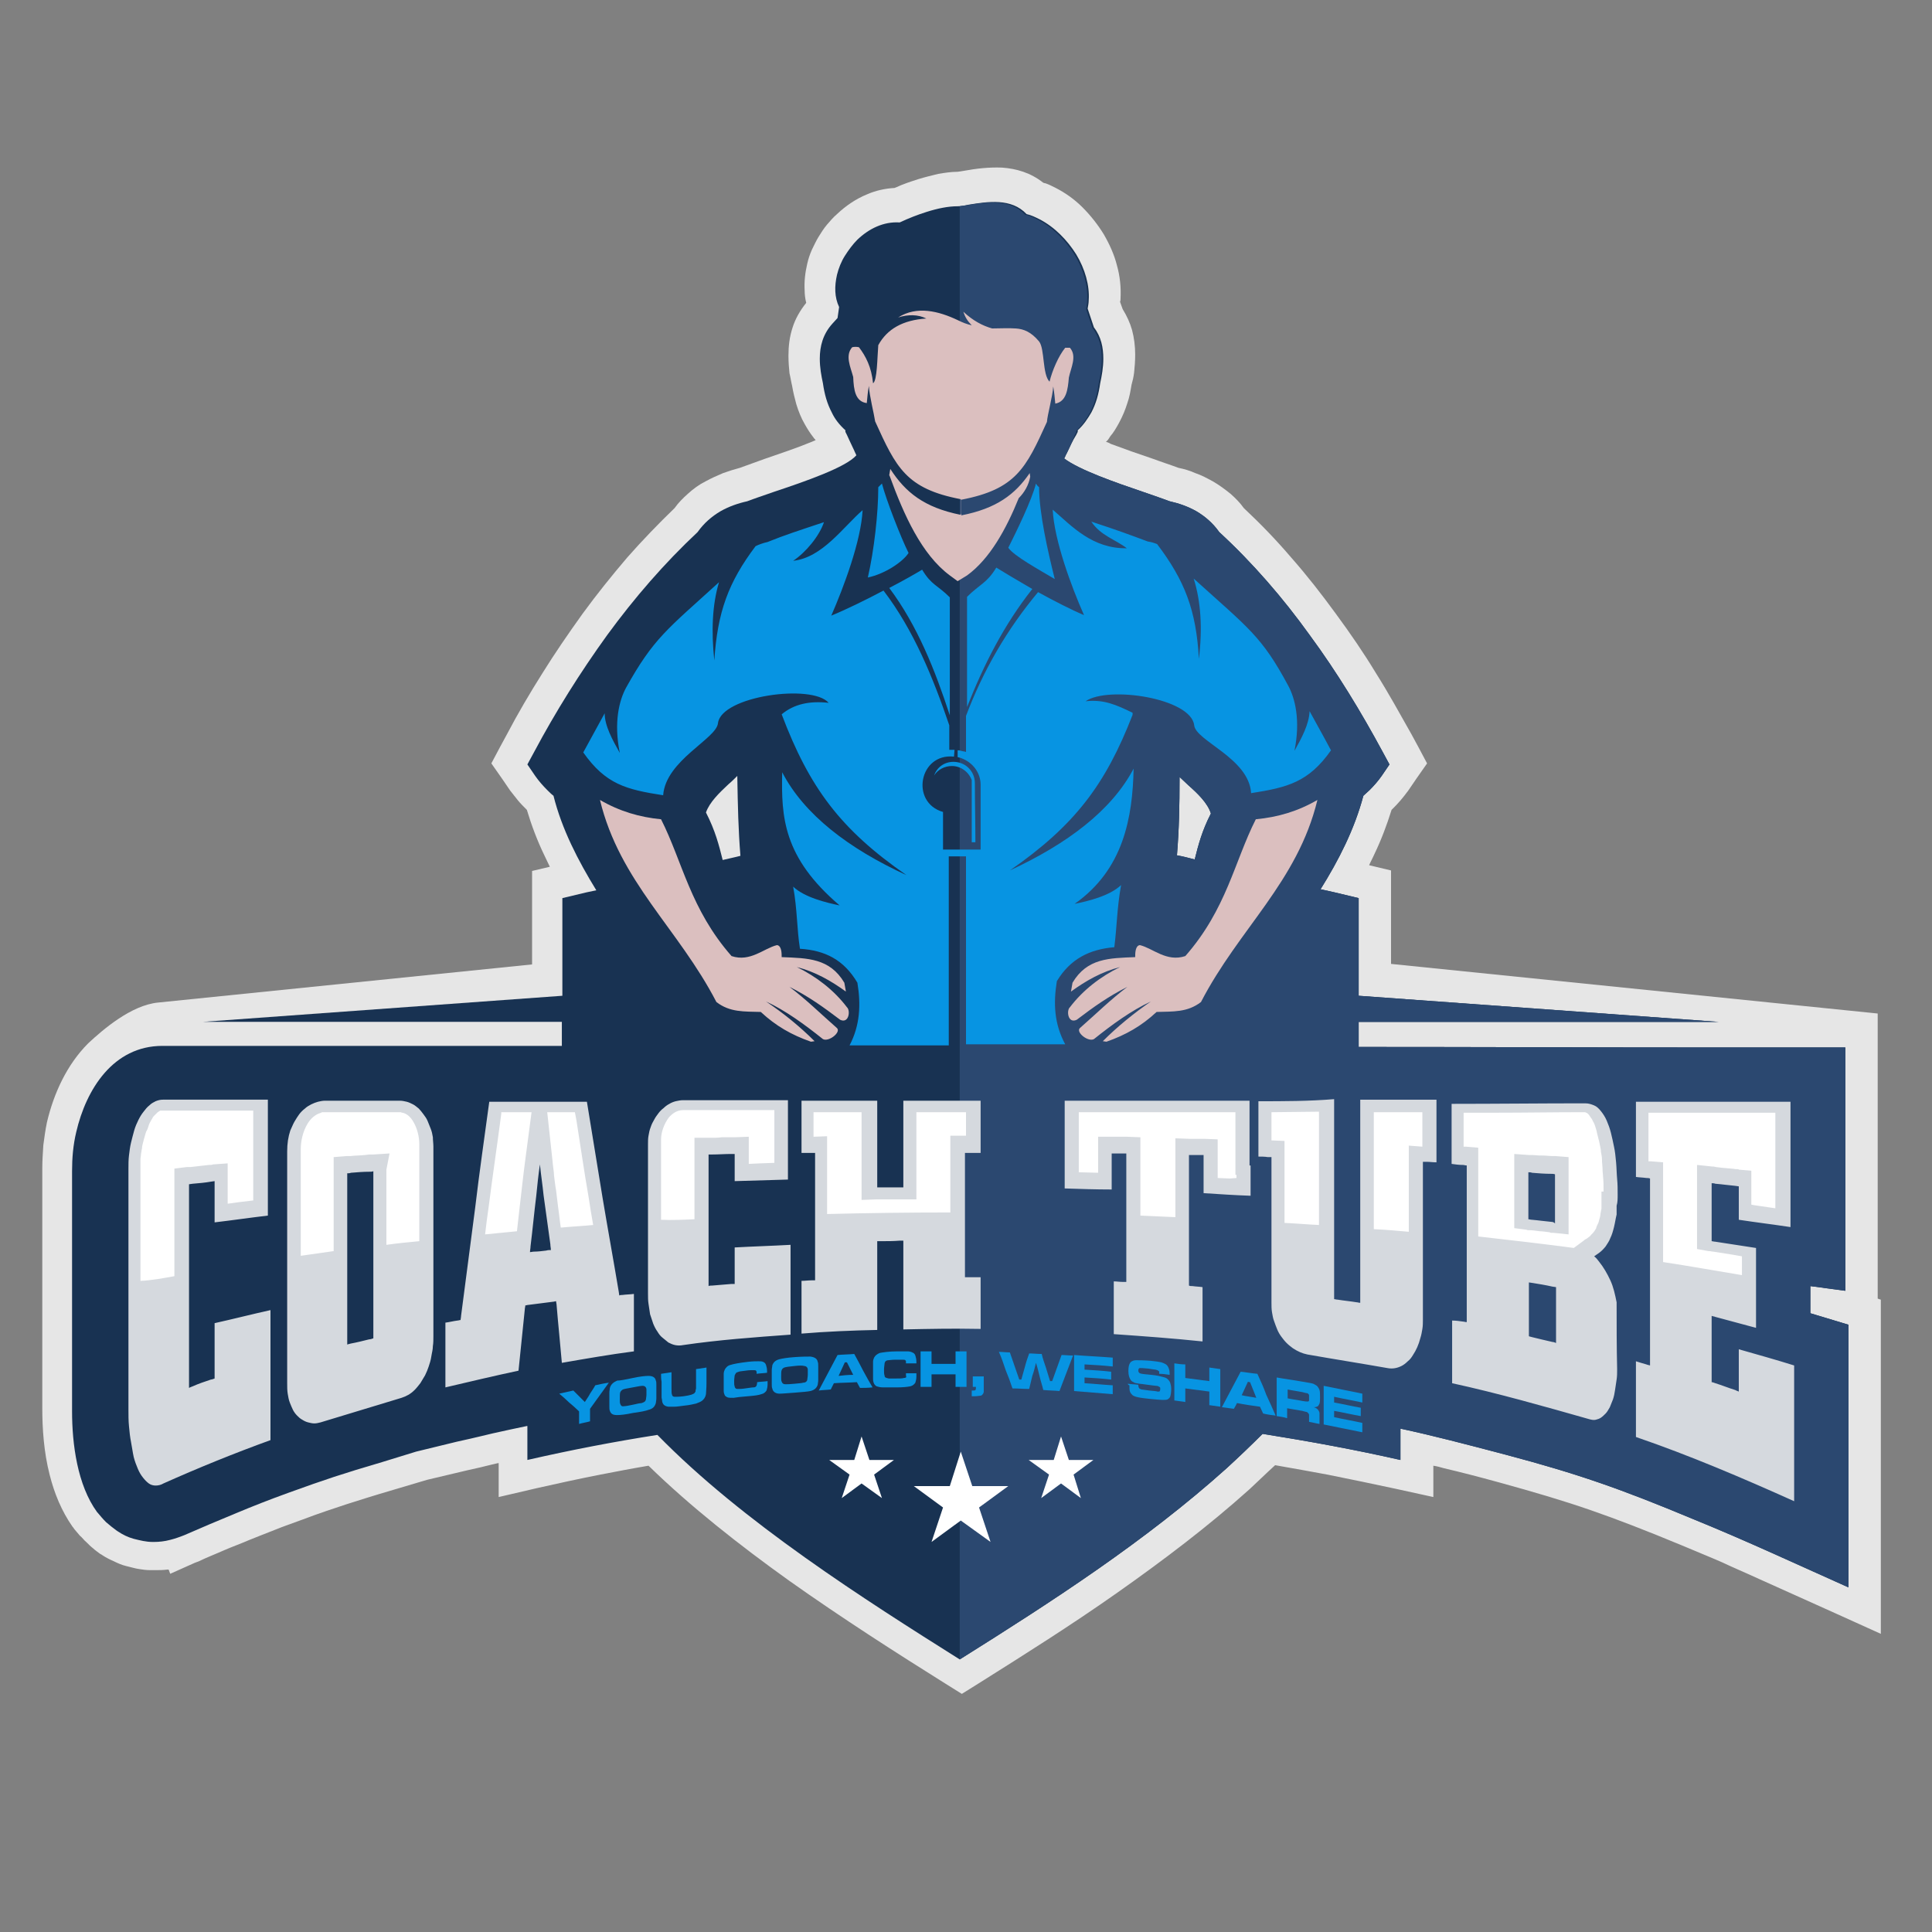
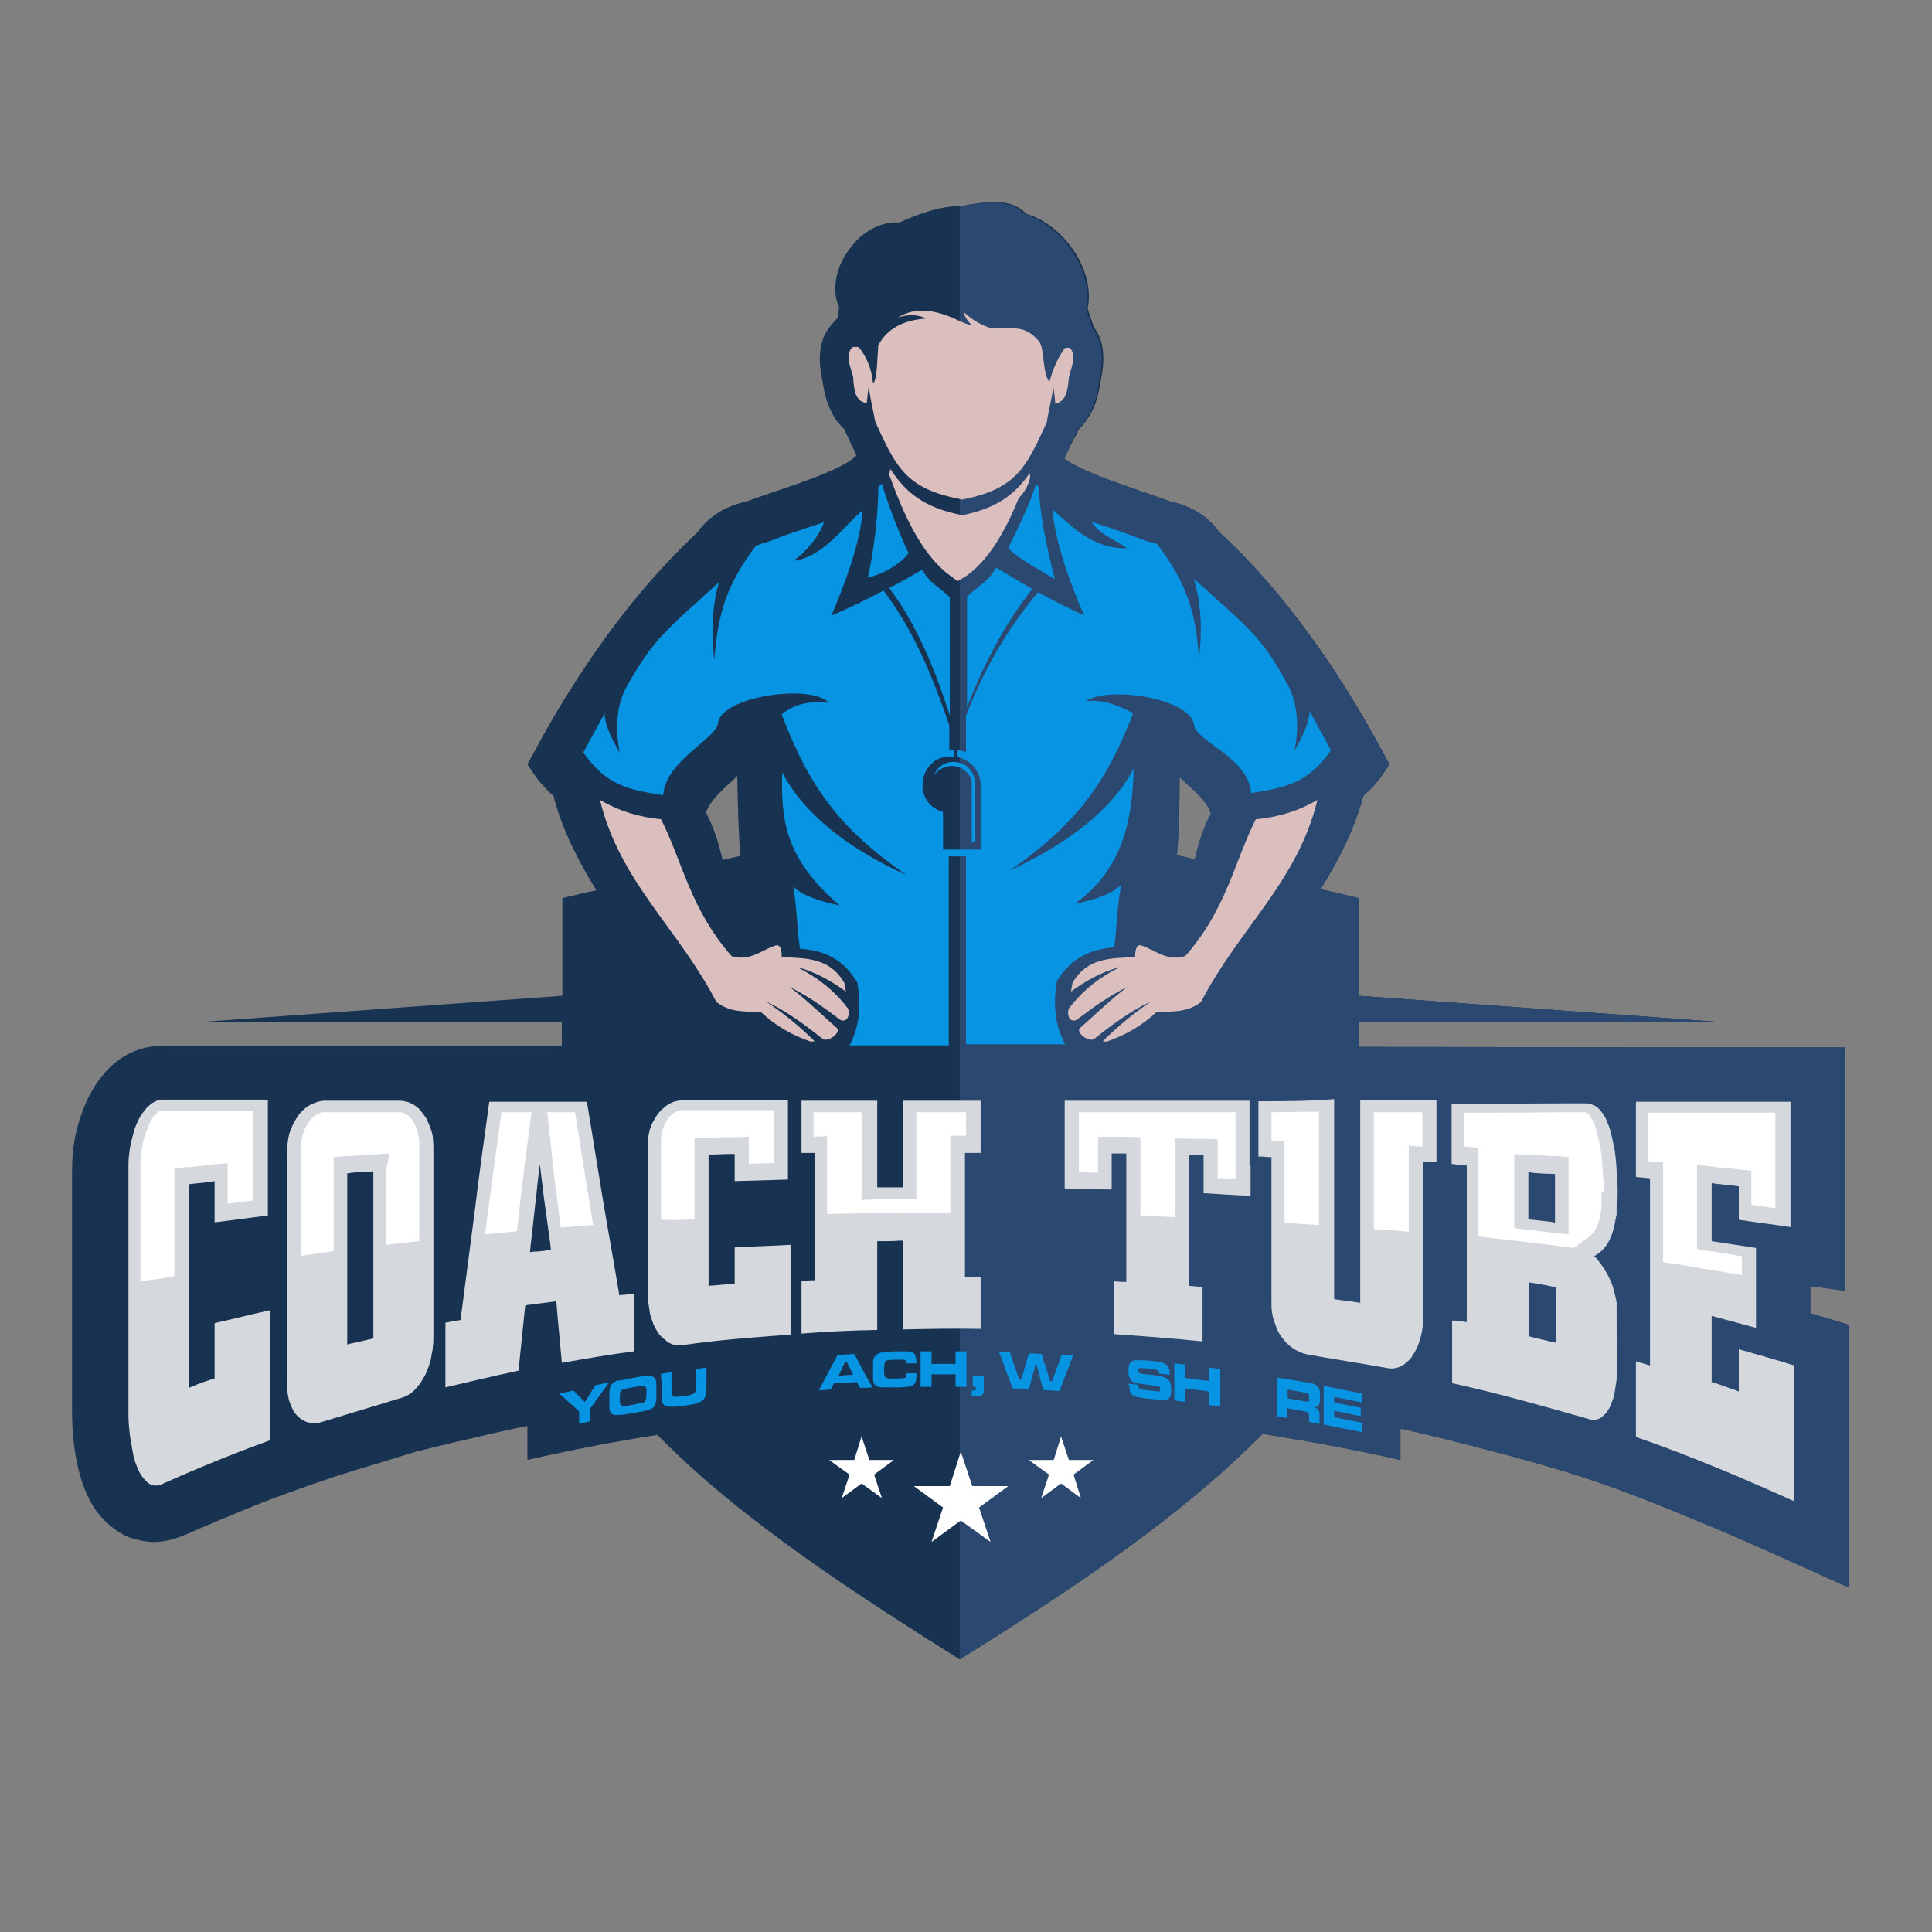
<svg xmlns="http://www.w3.org/2000/svg" version="1.1" id="Layer_1" x="0px" y="0px" viewBox="0 0 370 370" style="enable-background:new 0 0 370 370;" xml:space="preserve">
  <rect x="0" y="0" width="370" height="370" fill="#808080" stroke="none" />
  <style type="text/css">
	.st0{fill:#E6E6E6;}
	.st1{fill:#183252;}
	.st2{fill:#2B4870;}
	.st3{fill-rule:evenodd;clip-rule:evenodd;fill:#0794E2;}
	.st4{fill-rule:evenodd;clip-rule:evenodd;fill:#DBBFBF;}
	.st5{fill:#D5D9DE;}
	.st6{fill:#0794E2;}
	.st7{fill-rule:evenodd;clip-rule:evenodd;fill:#FFFFFF;}
	.st8{fill:#FFFFFF;}
</style>
  <g>
-     <path class="st0" d="M211.8,84.6c0.3,0.1,0.6,0.2,0.9,0.4c2.4,0.9,5.5,2,8.2,2.9l0,0v0c1.6,0.6,3.2,1.1,4.8,1.7   c1,0.2,2.1,0.5,3.2,1c1.2,0.4,2.3,1,3.4,1.6c1.2,0.7,2.3,1.5,3.4,2.4c0.9,0.8,1.8,1.7,2.5,2.7c3.2,3,6.2,6.1,9.1,9.5   c3,3.4,5.8,7,8.5,10.7c2.8,3.8,5.4,7.6,7.7,11.4c2.4,3.8,4.6,7.8,6.8,11.7l1.3,2.4l1.7,3.2l-2.1,3l-1.5,2.2c-0.5,0.7-1,1.3-1.5,1.9   c-0.5,0.6-1,1.1-1.6,1.7l-0.1,0.1c-0.9,2.9-2,5.8-3.3,8.5c-0.3,0.7-0.7,1.4-1,2.1l4.2,1l0,4.8l0,4.7l0,4.3l0,4.1l93.2,9.5v6v10.6   v12v12v12.2v1.8l0.6,0.2v4.5v7.9v13v13v16.4v9.2l-8.4-3.8l-14.9-6.7c-2.6-1.2-5-2.2-7.1-3.2c-1.8-0.8-4.3-1.8-7.6-3.2   c-7-2.9-12.4-5-17.6-6.8c-5.2-1.8-10.6-3.4-17.5-5.3c-4-1.1-7.5-2-10.5-2.7c-0.7-0.2-1.4-0.4-2.1-0.5v6l-7.3-1.6   c-4.2-0.9-8.5-1.8-13-2.7c-3.2-0.6-6.6-1.2-10-1.8c-0.4,0.4-0.9,0.8-1.3,1.2c-1.3,1.2-2.5,2.4-3.6,3.4   c-7.9,7.1-16.5,13.6-25.3,19.8c-8.8,6.2-17.7,11.8-26.6,17.4l-3.2,2l-3.2-2c-9.1-5.7-19.6-12.4-29.9-19.7   c-9.5-6.8-18.9-14.2-26.9-22c-3,0.5-6.1,1.1-9.2,1.7c-4.1,0.8-8.2,1.7-12.2,2.6l-7.3,1.7v-6.5c-0.2,0-0.5,0.1-1.4,0.3   c-1.2,0.3-2.8,0.7-4.7,1.1l-7.6,1.8l-6.4,1.9c-4.1,1.2-6.9,2.1-9.1,2.8c-2.4,0.8-4.9,1.6-8.6,3c-1.6,0.6-3.4,1.2-5.1,1.9   c-2,0.8-3.6,1.4-4.8,1.9c-1.6,0.7-3.3,1.3-4.9,2c-1.8,0.8-3.4,1.4-4.8,2.1l0,0c-0.3,0.1-0.5,0.2-0.8,0.3l-4.7,2.1l-0.3-0.8   c-0.1,0-0.2,0-0.3,0c-0.8,0.1-1.5,0.1-2.2,0.1h-0.3l-0.4,0l-0.3,0l0,0c-0.8,0-1.5-0.1-2.1-0.2c-0.8-0.1-1.7-0.4-2.6-0.6   c-0.8-0.2-1.5-0.5-2.3-0.9c-0.7-0.3-1.5-0.7-2.1-1.1l0,0l-0.3-0.2l-0.2-0.1c-0.5-0.4-1-0.7-1.4-1.1c-0.4-0.3-0.8-0.7-1.3-1.2h0   c-0.4-0.3-0.7-0.8-1.2-1.2c-0.4-0.5-0.8-0.9-1.1-1.3l-0.2-0.3l-0.1-0.1c-2.1-3-3.5-6.4-4.4-10c-1.1-4.3-1.4-8.8-1.4-12.7v-23v-23   c0-1.4,0.1-2.8,0.2-4.4c0.2-1.5,0.4-3,0.7-4.4c1.3-5.5,3.8-11,7.9-15.1c2.8-2.6,8.2-7.3,13.4-7.8l71.6-7.3l0-4.1l0-4.3l0-4.7l0-4.8   l3.4-0.8c-0.4-0.8-0.7-1.5-1.1-2.3c-1.3-2.7-2.4-5.6-3.3-8.6l-0.1-0.1c-0.5-0.5-1.1-1.1-1.6-1.7c-0.5-0.6-1-1.3-1.5-1.9l-1.5-2.2   l-2.1-3l1.7-3.2l1.3-2.4c2.1-4,4.4-7.9,6.8-11.7c2.3-3.7,4.9-7.5,7.7-11.4c2.7-3.7,5.6-7.3,8.5-10.7c2.9-3.3,6-6.5,9.1-9.5   c0.7-1,1.6-1.9,2.5-2.7c1.1-1,2.2-1.8,3.4-2.4c1.1-0.6,2.2-1.1,3.4-1.6c1.1-0.4,2.1-0.7,3.2-1c1.6-0.6,3.1-1.1,4.7-1.7l0,0l0,0h0   c2.9-1,6.2-2.1,9.1-3.3l0.7-0.3c-0.1-0.2-0.3-0.3-0.4-0.5c-0.7-0.9-1.2-1.7-1.7-2.6c-0.7-1.2-1.2-2.5-1.6-3.8   c-0.3-1.1-0.6-2.3-0.8-3.5c-0.2-0.8-0.3-1.6-0.5-2.4c-0.1-1-0.2-2.1-0.2-3.4c0-1.8,0.2-3.6,0.8-5.4c0.5-1.6,1.4-3.2,2.6-4.7   c-0.2-0.8-0.3-1.6-0.3-2.4c-0.1-1.7,0.1-3.4,0.5-5.1c0.2-0.9,0.5-1.8,0.9-2.7c0.4-0.8,0.8-1.7,1.3-2.5c0.5-0.8,1-1.6,1.6-2.3   c0.6-0.7,1.2-1.4,1.9-2c1.7-1.6,3.6-2.9,5.8-3.8c1.6-0.7,3.4-1.1,5.2-1.2c0.6-0.2,1.1-0.5,1.7-0.7c1-0.4,2-0.7,2.9-1   c1.3-0.4,2.6-0.7,3.8-1c1.2-0.2,2.5-0.4,3.7-0.4c0.1,0,0.7-0.1,1.3-0.2l0,0c2.2-0.4,4.6-0.7,7.2-0.6c2.8,0.2,5.5,1,7.9,2.9   c0.1,0,0.2,0.1,0.4,0.1h0c0.6,0.2,1.2,0.5,1.8,0.8v0c2,1,3.8,2.3,5.3,3.8c1.6,1.6,3,3.4,4.1,5.2c1.1,1.9,2,3.9,2.5,5.9   c0.6,2.1,0.8,4.3,0.7,6.3c0,0.2,0,0.5-0.1,0.7l0.5,1.4c0.8,1.3,1.4,2.6,1.8,4c0.4,1.5,0.6,3.1,0.6,4.7c0,1.3-0.1,2.4-0.2,3.4   c-0.1,0.9-0.3,1.7-0.5,2.4c-0.2,1.2-0.4,2.4-0.8,3.5c-0.4,1.3-0.9,2.5-1.6,3.8c-0.5,0.9-1,1.8-1.7,2.6   C212.3,84.1,212.1,84.4,211.8,84.6L211.8,84.6z" />
    <path class="st1" d="M204.3,86.8c-0.2,0.3-0.3,0.7-0.5,1c2.9,2.2,9.8,4.6,15.1,6.4c2,0.7,3.8,1.3,5.1,1.8c1.8,0.4,3.5,1,5.1,1.9   c1.7,1,3.2,2.3,4.4,4c6.4,5.9,12.2,12.6,17.3,19.7c5.3,7.2,9.9,14.8,14,22.4l1.3,2.4l-1.5,2.2c-0.7,1-1.5,1.9-2.3,2.7   c-0.4,0.4-0.8,0.7-1.2,1.1c-1.7,6.4-4.7,12.3-8.2,17.9l2.7,0.6l4.6,1.1l0,4.7l0,4.3l0,9.7l68.9,5h-68.9l0,4.8   c22.4,0,45,0.1,67.8,0.1c4.9,0,9.9,0,14.8,0l10.6,0V211v12v12v12.2l-6.7-0.9c0,2.5,0,4.1,0,5.2l7.3,2.2v7.9v13v13v16.4l-14.9-6.7   c-4.7-2.1-9.5-4.2-14.9-6.4c-13.9-5.8-21.9-8.6-35.8-12.3c-7.6-2-14.1-3.7-20.2-5v6c-8.8-2-17.6-3.6-26.4-5   c-2.2,2.2-4.5,4.4-6.9,6.6c-15.6,14-33.4,25.5-51.1,36.6c-18.1-11.4-41.6-26.3-57.9-43c-8.3,1.3-16.6,2.9-24.9,4.8v-6.5l-0.1,0   c-2,0.4-4.2,0.9-6.5,1.4c-0.5,0.1-3.2,0.8-6.9,1.6l-7.8,1.9l0,0l-6.5,2c-7.8,2.3-10.8,3.3-18,5.9c-3.6,1.3-6.9,2.6-10,3.9   c-3.4,1.4-6.7,2.8-9.9,4.2l0,0c-1,0.4-1.9,0.7-2.7,0.9c-1.1,0.3-2.2,0.4-3.1,0.4l-0.3,0c-1.2,0-2.4-0.3-3.6-0.6   c-1.1-0.3-2.1-0.8-3-1.4l-0.3-0.2c-0.7-0.5-1.3-1-2-1.6c-0.6-0.6-1.1-1.2-1.6-1.8l-0.1-0.1c-3.8-5.2-4.8-13.1-4.8-19.3v-23v-23   c0-2.5,0.2-5,0.8-7.5c1.9-8.2,7.1-16.5,16.5-16.5c25.6,0,51.1,0,76.5,0l0-4.6H38.8l68.9-5l0-9.7l0-4.3l0-4.7l4.6-1.1l1.9-0.4   c-3.5-5.7-6.6-11.7-8.2-18.1c-0.4-0.3-0.8-0.7-1.2-1.1c-0.8-0.8-1.6-1.7-2.3-2.7l-1.5-2.2l1.3-2.4c4.1-7.7,8.8-15.2,14-22.4   c5.2-7.1,10.9-13.7,17.3-19.7c1.2-1.7,2.7-3,4.4-4c1.6-0.9,3.3-1.5,5.1-1.9c1.3-0.5,3.1-1.1,5.1-1.8c6-2,13.8-4.7,15.8-7   c-0.1-0.3-0.3-0.6-0.4-0.9c-0.7-1.5-1.1-2.3-1.4-3l-0.3-0.6l0-0.3c-1.1-1-2-2.1-2.6-3.4c-0.9-1.7-1.4-3.5-1.7-5.6   c-0.3-1.4-0.6-3-0.6-4.7c0-2.4,0.6-4.7,2.4-6.7l1-1.1l0.3-2.1c-0.9-1.9-0.9-4-0.4-6.2c0.3-1.2,0.8-2.5,1.5-3.6   c0.7-1.1,1.5-2.2,2.4-3.1c2.2-2.1,5-3.5,8.1-3.3c1.7-0.8,3.5-1.5,5.1-2c2.2-0.7,4.2-1.1,6-1.1c0.5,0,1.2-0.1,2.1-0.3   c3.7-0.6,8.2-1.3,11.1,1.8c0.9,0.2,1.7,0.6,2.5,1c2.9,1.5,5.3,4,7,6.7c1.7,2.8,2.6,6,2.4,8.8c0,0.5-0.1,1-0.2,1.6l1.2,3.6   c1.4,1.8,1.8,3.9,1.8,6c0,1.7-0.3,3.3-0.6,4.7c-0.3,2.1-0.8,3.9-1.7,5.6c-0.7,1.2-1.5,2.4-2.6,3.4l0,0.3l-0.3,0.6   C205.4,84.4,204.9,85.6,204.3,86.8L204.3,86.8z M138.4,164.7c1.2-0.3,2.3-0.5,3.4-0.8c-0.4-4.9-0.5-9.4-0.6-15.3   c-0.5,0.5-1.1,1.1-1.7,1.6c-1.7,1.6-3.6,3.4-4.3,5.4C137,159.1,137.7,161.9,138.4,164.7L138.4,164.7z M225.4,163.8   c1.1,0.2,2.3,0.5,3.4,0.8c0.7-2.8,1.4-5.5,3.1-8.8c-0.6-2-2.6-3.9-4.3-5.4c-0.6-0.6-1.2-1.1-1.7-1.6   C225.9,154.5,225.8,158.9,225.4,163.8L225.4,163.8z" />
    <path class="st2" d="M204.3,86.8c-0.2,0.3-0.3,0.7-0.5,1c2.9,2.2,9.8,4.6,15.1,6.4c2,0.7,3.8,1.3,5.1,1.8c1.8,0.4,3.5,1,5.1,1.9   c1.7,1,3.2,2.3,4.4,4c6.4,5.9,12.2,12.6,17.3,19.7c5.3,7.2,9.9,14.8,14,22.4l1.3,2.4l-1.5,2.2c-0.7,1-1.5,1.9-2.3,2.7   c-0.4,0.4-0.8,0.7-1.2,1.1c-1.7,6.4-4.7,12.3-8.2,17.9l2.7,0.6l4.6,1.1l0,4.7l0,4.3l0,9.7l68.9,5h-68.9l0,4.8   c22.4,0,45,0.1,67.8,0.1c4.9,0,9.9,0,14.8,0l10.6,0V211v12v12v12.2l-6.7-0.9c0,2.5,0,4.1,0,5.2l7.3,2.2v7.9v13v13v16.4l-14.9-6.7   c-4.7-2.1-9.5-4.2-14.9-6.4c-13.9-5.8-21.9-8.6-35.8-12.3c-7.6-2-14.1-3.7-20.2-5v6c-8.8-2-17.6-3.6-26.4-5   c-2.2,2.2-4.5,4.4-6.9,6.6c-15.6,14-33.4,25.5-51.1,36.6V39.5c0.4-0.1,0.9-0.1,1.4-0.2c3.7-0.6,8.2-1.3,11.1,1.8   c0.9,0.2,1.7,0.6,2.5,1c2.9,1.5,5.3,4,7,6.7c1.7,2.8,2.6,6,2.4,8.8c0,0.5-0.1,1-0.2,1.6l1.2,3.6c1.4,1.8,1.8,3.9,1.8,6   c0,1.7-0.3,3.3-0.6,4.7c-0.3,2.1-0.8,3.9-1.7,5.6c-0.7,1.2-1.5,2.4-2.6,3.4l0,0.3l-0.3,0.6C205.4,84.4,204.9,85.6,204.3,86.8   L204.3,86.8z M225.4,163.8c1.1,0.2,2.3,0.5,3.4,0.8c0.7-2.8,1.4-5.5,3.1-8.8c-0.6-2-2.6-3.9-4.3-5.4c-0.6-0.6-1.2-1.1-1.7-1.6   C225.9,154.5,225.8,158.9,225.4,163.8L225.4,163.8z" />
    <path class="st3" d="M168.2,93.3c0,5-0.8,12.1-2,17.3c3.3-0.7,6.7-3,7.8-4.7c-1.5-3-4.3-10.2-5.1-13.3   C168.7,92.8,168.4,93.1,168.2,93.3L168.2,93.3z" />
    <path class="st3" d="M199,93.3c0,5,1.7,12.4,3,17.6c-3-1.8-7.8-4.4-8.9-6c1.5-3,4.5-9.1,5.3-12.3C198.5,92.8,198.7,93.1,199,93.3   L199,93.3z" />
    <path class="st4" d="M252.3,153.2c-3.8,15.7-15,24.6-22.3,38.7c-2.6,2-5.3,1.8-8.5,1.9c-2.9,2.7-5.9,4.4-9.6,5.7l-0.7-0.1   c2.8-2.8,6-5.4,9.2-7.6c-3.7,1.7-7.4,4.4-10.9,7.2c-1.1,0.6-3.5-1.3-2.7-2.1c3.3-2.9,5.8-5.4,9.1-7.9c-3.6,1.8-6.4,3.8-9.7,6.3   c-1.7,0.8-2-1.8-1.3-2.4c2.5-3.3,5.9-5.9,9.6-7.7c-3.5,0.9-6.5,2.6-9.4,4.7c0.1-0.5,0.2-1.1,0.3-1.7c2.8-4.7,7-4.7,12-4.9   c0-0.7,0-2.2,0.9-2.3c2.5,0.6,5.1,3.3,8.7,2.1c7.9-9,9.4-18.1,13.5-26.2C244.7,156.5,248.5,155.4,252.3,153.2L252.3,153.2z" />
    <path class="st3" d="M137.7,111.5c-1.3,4.3-1.5,9.4-0.9,15c0.6-9.3,2.7-15,7.9-21.9c0.6-0.3,1.4-0.6,2.3-0.8   c3.2-1.3,6-2.2,10.8-3.8c-0.9,2.7-3.5,5.8-5.9,7.4c5.6-0.6,9.6-6.5,13.3-9.7c-0.3,5.9-3.6,14.7-6,20.2c2.7-1.1,6.6-3,10-4.8   c5.8,7.6,9.5,16.7,12.6,25.8v4.7c0.3,0,0.6,0,1,0l-0.1,1.3c-6.7-0.7-8.4,8.8-2.1,10.6v7.2h7.2v-12.4c0-2.3-1.5-4.3-3.7-5.1h0   c-0.2-0.1-0.4-0.1-0.7-0.2v-1.3l0.2,0l0.1,0c0.1,0,0.3,0.1,0.4,0.1c0.1,0,0.3,0.1,0.4,0.1l0,0v0l0.1,0l0.4,0.1v-6.9   c3.3-8.7,7.8-16.5,13.8-23.7c3.1,1.7,6.4,3.4,8.8,4.4c-2.4-5.4-5.7-14.3-6-20.2c3.7,3.2,7.6,7.5,14.2,7.4c-2.2-1.7-5-2.4-6.8-5.1   c4.9,1.6,7.6,2.6,10.8,3.8c0.7,0.1,1.3,0.3,1.8,0.5c5.3,7,7.5,12.7,8,22c0.7-5.8,0.4-11-1-15.4c10.5,9.5,13,11,18.1,20.5   c1.3,2.4,2.4,6.6,1.2,12.5c1.4-2.5,2.8-5.1,2.9-7.6c1.3,2.4,2.4,4.3,4.1,7.5c-4.3,6.1-8.3,7.1-15.3,8.2c-0.4-6.7-10.6-10-10.9-13   c-0.6-5.2-16.5-7.6-20.8-4.6c3.5-0.4,5.9,0.7,9,2.2l0,0.4c-5.2,13.4-11.1,21.2-23.5,29.8c11-5.1,19.5-11.5,23.7-19.5   c-0.2,9.3-1.9,19.3-11.3,25.9c2.5-0.5,6.7-1.5,8.9-3.6c-0.8,4.4-0.8,8.1-1.3,11.9c-4.7,0.4-8.4,2.2-11,6.5   c-0.7,4.3-0.5,8.2,1.6,12.1l-19,0V164h-3.3v36.2l-19,0c2-3.8,2.2-7.8,1.5-12c-2.6-4.4-6.2-6.2-11-6.5c-0.6-3.8-0.5-7.5-1.3-11.9   c2.2,2.1,6.5,3.1,8.9,3.6c-10.8-9.2-11.2-16.9-11-25.5c4.2,8.1,12.7,14.6,23.8,19.7c-12.7-8.8-18.6-16.8-23.9-30.8   c2.4-2,5.4-2.6,9-2.2c-3.2-3.7-20.6-1.3-21.2,3.9c-0.3,3-10,7.1-10.5,13.8c-7.1-1.1-11-2.1-15.3-8.2c1.8-3.3,2.8-5.1,4.1-7.5   c0,2.4,1.5,5.1,2.9,7.6c-1.2-5.9-0.1-10.1,1.2-12.5C125.2,122.2,127.7,120.6,137.7,111.5L137.7,111.5z M170.3,112.6   c2.9-1.5,5.3-2.9,6.3-3.5c1.8,3,2.9,2.9,5.3,5.3v22.6C179.1,128.4,175.7,119.8,170.3,112.6L170.3,112.6z M185.2,135.4v-21.1   c2.4-2.4,3.8-2.6,5.6-5.6c1.1,0.7,3.8,2.3,6.9,4.1C192.3,119.6,188.4,127.3,185.2,135.4L185.2,135.4z M182.6,145.9   c2.3,0,4.1,1.8,4.1,4.1c0,3.8,0.1,7.5,0.1,11.3l-0.7,0v-9.1l0,0.1c0,0,0-0.1,0-0.1v-2.8c-0.6-1.6-2.1-2.7-3.8-2.7   c-1.4,0-2.7,0.7-3.4,1.8C179.4,147,180.8,145.9,182.6,145.9L182.6,145.9z" />
    <path class="st4" d="M168.2,66.1c1.7-3.1,4.7-4.8,9.2-5.1c-1.6-0.8-3.5-0.8-5.4-0.2c3.6-2.3,7.8-1.2,11.4,0.5c1,0.5,1.8,0.8,2.7,1   c-0.8-0.8-1.3-1.6-1.6-2.6c1.8,1.7,3.7,2.7,5.5,3.2c1.7,0,3.1-0.1,4.4,0l0.1,0l0,0c1.6,0.1,3,0.7,4.5,2.5c1.1,1.4,0.6,6.3,2,7.7   c0.5-2.1,1.7-4.9,3-6.5c0.3,0,0.6,0,0.9,0c1.4,1.6,0.2,3.8-0.2,5.7c-0.2,2.4-0.5,4.6-2.6,5c-0.1-1.1-0.2-2.2-0.4-3.3   c-0.1,1.9-1.1,5.4-1.2,6.8c-4,8.8-5.9,12.9-16.4,14.9v3c6.7-1.3,10.3-4,13.1-8.1l0.1,0.7c-0.3,1.6-1.1,3-2.2,4.1   c-2.4,5.9-5.5,11.6-9.9,14.8l-1.8,1.1l-1.5-1.1c-5.4-4-8.8-11.6-11.5-19c0-0.1-0.1-0.1-0.1-0.2l0.2-1.2c2.9,4.5,6.5,7.4,13.5,8.8   l0-3c-10.5-2-12.4-6.1-16.4-14.9c-0.2-1.4-1.1-4.9-1.2-6.8c-0.2,1.1-0.3,2.2-0.4,3.3c-2.2-0.3-2.5-2.5-2.6-5   c-0.5-1.9-1.6-4.1-0.2-5.7c0.4-0.1,0.9-0.1,1.3,0c1.3,1.7,2.4,3.8,2.7,6.9C168,72.9,168,68.5,168.2,66.1L168.2,66.1z" />
    <path class="st4" d="M114.9,153.2c3.8,15.7,15,24.6,22.3,38.7c2.6,2,5.3,1.8,8.5,1.9c2.9,2.7,5.9,4.4,9.6,5.7l0.7-0.1   c-2.8-2.8-6-5.4-9.3-7.6c3.7,1.7,7.4,4.4,10.9,7.2c1.1,0.6,3.5-1.3,2.7-2.1c-3.3-2.9-5.8-5.4-9.1-7.9c3.6,1.8,6.4,3.8,9.7,6.3   c1.7,0.8,2-1.8,1.3-2.4c-2.5-3.3-5.9-5.9-9.6-7.7c3.5,0.9,6.5,2.6,9.4,4.7c-0.1-0.5-0.2-1.1-0.3-1.7c-2.8-4.7-7-4.7-12-4.9   c0-0.7,0-2.2-0.9-2.3c-2.5,0.6-5.1,3.3-8.7,2.1c-7.9-9-9.4-18.1-13.5-26.2C122.5,156.5,118.7,155.4,114.9,153.2L114.9,153.2z" />
    <path class="st5" d="M51.8,275.8c0-4.1,0-8.3,0-12.4c0-4.1,0-8.3,0-12.5c-3.6,0.8-7.1,1.7-10.7,2.5c0,3.1,0,6.2,0,9.3   c0,0.4,0,0.8,0,1.3c-0.3,0.1-0.5,0.2-0.7,0.2c-1.2,0.4-2.4,0.8-3.5,1.3c-0.3,0.1-0.5,0.2-0.7,0.3c0-0.4,0-0.9,0-1.3   c0-6.1,0-12.1,0-18.2c0-6.1,0-12.1,0-18.2c0-0.4,0-0.9,0-1.3c0.2,0,0.5-0.1,0.7-0.1c1.2-0.1,2.4-0.2,3.5-0.4c0.2,0,0.5-0.1,0.7-0.1   c0,0.4,0,0.8,0,1.2c0,2.2,0,4.5,0,6.7c3.4-0.4,6.8-0.9,10.2-1.3c0-3.7,0-7.4,0-11.1c0-3.7,0-7.4,0-11.1c-6.7,0-13.4,0-20.1,0   c-0.5,0-0.9,0.1-1.4,0.3c-0.4,0.2-0.8,0.4-1.2,0.8c-0.4,0.3-0.8,0.8-1.1,1.2c-0.4,0.5-0.7,1-1,1.6c-0.3,0.6-0.6,1.3-0.8,2   c-0.2,0.7-0.4,1.5-0.6,2.3l0,0c-0.2,0.8-0.3,1.7-0.4,2.5c-0.1,0.8-0.1,1.7-0.1,2.6c0,7.7,0,15.3,0,23c0,7.6,0,15.3,0,23   c0,1.1,0,2.2,0.1,3.2c0.1,1.1,0.2,2.1,0.4,3.1c0.2,1,0.3,1.9,0.5,2.8c0.2,0.8,0.5,1.6,0.8,2.3c0.3,0.7,0.6,1.2,1,1.7   c0.4,0.5,0.7,0.8,1.1,1.1c0.4,0.3,0.9,0.4,1.3,0.4l0,0c0.5,0,1-0.1,1.5-0.4l0,0C38,281.1,44.9,278.3,51.8,275.8L51.8,275.8z    M83,255.8c0-6,0-12.1,0-18.1c0-6,0-12,0-18.1c0-0.6-0.1-1.2-0.1-1.8c-0.1-0.6-0.2-1.1-0.4-1.6c-0.2-0.5-0.4-1-0.6-1.5   c-0.2-0.5-0.5-0.9-0.8-1.3l0,0c-0.3-0.4-0.6-0.8-0.9-1.1c-0.4-0.3-0.7-0.6-1.1-0.8c-0.4-0.2-0.8-0.4-1.2-0.5   c-0.4-0.1-0.9-0.2-1.3-0.2c-4.8,0-9.6,0-14.4,0c-0.4,0-0.9,0.1-1.3,0.2c-0.4,0.1-0.9,0.3-1.3,0.5c-0.4,0.2-0.9,0.5-1.2,0.8   c-0.4,0.3-0.8,0.7-1.1,1.1c-0.3,0.4-0.6,0.9-0.9,1.4c-0.3,0.5-0.5,1.1-0.8,1.7c-0.4,1.2-0.6,2.5-0.6,4c0,7.4,0,14.8,0,22.2   c0,7.4,0,14.8,0,22.2c0,0.7,0,1.4,0.1,2c0.1,0.6,0.2,1.2,0.4,1.7c0.2,0.5,0.4,1,0.6,1.4c0.2,0.4,0.5,0.8,0.8,1.1   c0.3,0.3,0.6,0.6,1,0.8c0.3,0.2,0.7,0.4,1.1,0.5c0.4,0.1,0.8,0.2,1.2,0.2c0.4,0,0.8-0.1,1.2-0.2c5.2-1.6,10.3-3.1,15.5-4.7   c0.9-0.3,1.7-0.7,2.5-1.5l0,0c0.4-0.4,0.7-0.8,1.1-1.3c0.3-0.5,0.6-1,0.9-1.5c0.3-0.6,0.5-1.1,0.7-1.7c0.2-0.6,0.4-1.2,0.5-1.9   c0.1-0.7,0.3-1.3,0.3-2C83,257.2,83,256.5,83,255.8L83,255.8z M70.7,256.5c-1.2,0.3-2.4,0.6-3.5,0.8c-0.3,0.1-0.5,0.1-0.7,0.2   c0-0.4,0-0.7,0-1.1c0-5.1,0-10.2,0-15.3c0-5.1,0-10.2,0-15.3c0-0.4,0-0.7,0-1.1c0.2,0,0.5,0,0.7-0.1c1.2-0.1,2.4-0.2,3.6-0.2   c0.2,0,0.5,0,0.7-0.1c0,0.4,0,0.7,0,1.1c0,5,0,9.9,0,14.9c0,5,0,9.9,0,14.9c0,0.4,0,0.7,0,1.1C71.2,256.4,71,256.5,70.7,256.5   L70.7,256.5z M121.4,258.8c0-3.7,0-7.3,0-11c-0.7,0.1-1.5,0.1-2.2,0.2c-0.2,0-0.4,0-0.6,0.1c0-0.2-0.1-0.5-0.1-0.7   c-1-6-2.1-12-3.1-18c-1-6.1-2-12.2-3-18.4c-6.2,0-12.5,0-18.7,0c-0.9,6.7-1.9,13.5-2.7,20.3c-0.9,6.9-1.8,13.8-2.7,20.7   c0,0.3-0.1,0.6-0.1,0.8c-0.2,0-0.4,0.1-0.6,0.1c-0.8,0.1-1.5,0.3-2.3,0.4c0,4.1,0,8.3,0,12.4c4.7-1.1,9.3-2.2,14-3.2   c0.4-3.9,0.8-7.8,1.2-11.7c0-0.3,0.1-0.5,0.1-0.8c0.2,0,0.4-0.1,0.6-0.1c1.5-0.2,3.1-0.4,4.7-0.6c0.2,0,0.4-0.1,0.6-0.1   c0,0.3,0.1,0.5,0.1,0.8c0.3,3.7,0.7,7.4,1,11C112.2,260.2,116.8,259.4,121.4,258.8L121.4,258.8z M104.6,239.5   c-0.8,0.1-1.6,0.2-2.3,0.2c-0.3,0-0.6,0.1-0.8,0.1c0-0.4,0.1-0.7,0.1-1.1c0.4-3.2,0.7-6.5,1.1-9.7c0.2-2,0.4-4,0.7-6   c0.2,2,0.5,3.9,0.7,5.9c0.4,3.1,0.9,6.3,1.3,9.4c0,0.4,0.1,0.7,0.1,1.1C105.2,239.4,104.9,239.4,104.6,239.5L104.6,239.5z    M151.4,255.6c0-2.9,0-5.7,0-8.6c0-2.9,0-5.7,0-8.6c-3.6,0.2-7.1,0.3-10.7,0.5c0,2.1,0,4.1,0,6.2c0,0.3,0,0.6,0,0.8   c-0.3,0-0.5,0-0.7,0c-1.2,0.1-2.4,0.2-3.6,0.3c-0.3,0-0.5,0-0.7,0.1c0-0.3,0-0.6,0-0.8c0-3.9,0-7.9,0-11.8c0-3.9,0-7.9,0-11.8   c0-0.3,0-0.6,0-0.8c0.2,0,0.5,0,0.7,0c1.2,0,2.4-0.1,3.6-0.1c0.2,0,0.5,0,0.7,0c0,0.3,0,0.6,0,0.8c0,1.5,0,3,0,4.4   c3.4-0.1,6.8-0.2,10.2-0.3c0-2.5,0-5.1,0-7.6s0-5.1,0-7.6c-6.7,0-13.4,0-20.1,0c-0.5,0-0.9,0.1-1.4,0.2c-0.4,0.1-0.9,0.3-1.2,0.5   c-0.4,0.2-0.8,0.5-1.1,0.8c-0.4,0.3-0.7,0.6-1,1c-0.3,0.4-0.6,0.8-0.8,1.2c-0.3,0.5-0.5,0.9-0.7,1.5l0,0c-0.2,0.5-0.3,1-0.4,1.6   c-0.1,0.5-0.1,1.1-0.1,1.6c0,4.8,0,9.5,0,14.3c0,4.8,0,9.5,0,14.3c0,0.7,0,1.4,0.1,2c0.1,0.7,0.2,1.3,0.3,2   c0.2,0.6,0.4,1.2,0.6,1.8c0.2,0.5,0.5,1.1,0.8,1.5c0.3,0.5,0.6,0.9,1,1.2c0.4,0.3,0.7,0.6,1.1,0.9c0.4,0.2,0.8,0.4,1.3,0.5l0,0   c0.5,0.1,1,0.1,1.5,0l0,0C137.6,256.6,144.5,256.1,151.4,255.6L151.4,255.6z M187.8,254.5c0-3.3,0-6.6,0-9.9c-0.8,0-1.5,0-2.3,0   c-0.3,0-0.5,0-0.7,0c0-0.3,0-0.5,0-0.8c0-3.7,0-7.4,0-11.1c0-3.7,0-7.4,0-11.1c0-0.3,0-0.5,0-0.8c0.2,0,0.5,0,0.7,0   c0.7,0,1.5,0,2.3,0c0-3.3,0-6.6,0-10c-4.9,0-9.9,0-14.8,0c0,2.6,0,5.3,0,7.9c0,2.6,0,5.3,0,7.9c0,0.3,0,0.5,0,0.8   c-0.3,0-0.5,0-0.7,0c-1.2,0-2.4,0-3.6,0c-0.3,0-0.5,0-0.7,0c0-0.3,0-0.5,0-0.8c0-2.6,0-5.3,0-7.9c0-2.6,0-5.3,0-7.9   c-4.9,0-9.7,0-14.5,0c0,3.3,0,6.7,0,10c0.6,0,1.3,0,1.9,0c0.2,0,0.5,0,0.7,0c0,0.3,0,0.5,0,0.8c0,3.8,0,7.6,0,11.4   c0,3.8,0,7.6,0,11.4c0,0.3,0,0.5,0,0.8c-0.3,0-0.5,0-0.7,0c-0.6,0-1.3,0.1-1.9,0.1c0,3.4,0,6.7,0,10.1c4.8-0.4,9.7-0.6,14.5-0.7   c0-2.7,0-5.4,0-8.1c0-2.7,0-5.4,0-8.1c0-0.3,0-0.5,0-0.8c0.2,0,0.5,0,0.7,0c1.2,0,2.4,0,3.6-0.1c0.2,0,0.5,0,0.7,0   c0,0.3,0,0.5,0,0.8c0,2.7,0,5.4,0,8.1c0,2.7,0,5.4,0,8.1C177.9,254.5,182.8,254.4,187.8,254.5L187.8,254.5z M239.5,229   c0-1.9,0-3.8,0-5.8c-0.1,0-0.1,0-0.2,0c0-0.3,0-0.6,0-0.9c0-3.8,0-7.6,0-11.5c-11.8,0-23.6,0-35.4,0c0,2.8,0,5.6,0,8.4   c0,2.8,0,5.6,0,8.4c3,0.1,6,0.2,9,0.2c0-2,0-4.1,0-6.1c0-0.3,0-0.5,0-0.8c0.2,0,0.5,0,0.7,0c0.5,0,1,0,1.4,0c0.2,0,0.5,0,0.7,0   c0,0.3,0,0.5,0,0.8c0,3.8,0,7.6,0,11.5c0,3.8,0,7.6,0,11.5c0,0.3,0,0.5,0,0.8c-0.3,0-0.5,0-0.7,0c-0.6,0-1.1-0.1-1.7-0.1   c0,3.4,0,6.7,0,10.1c5.7,0.4,11.3,0.8,17,1.4c0-3.5,0-7,0-10.4c-0.6-0.1-1.3-0.1-1.9-0.2c-0.3,0-0.5,0-0.7-0.1c0-0.3,0-0.6,0-0.8   c0-3.9,0-7.8,0-11.7c0-3.9,0-7.8,0-11.7c0-0.3,0-0.5,0-0.8c0.2,0,0.5,0,0.7,0c0.4,0,0.9,0,1.4,0c0.2,0,0.5,0,0.7,0   c0,0.3,0,0.6,0,0.8c0,2.2,0,4.3,0,6.5C233.6,228.7,236.5,228.9,239.5,229L239.5,229z M241,210.9c0,3.5,0,7.1,0,10.6   c0.6,0,1.2,0,1.8,0.1c0.2,0,0.5,0,0.7,0c0,0.3,0,0.6,0,0.9c0,4.5,0,9,0,13.5c0,4.5,0,9,0,13.5c0,0.6,0,1.2,0.1,1.8   c0.1,0.6,0.2,1.2,0.4,1.7c0.2,0.6,0.4,1.1,0.6,1.6c0.2,0.5,0.5,1,0.8,1.4c0.3,0.4,0.6,0.8,1,1.2c0.4,0.4,0.8,0.7,1.2,1   c0.9,0.6,1.8,1,2.8,1.2c5.1,0.9,10.2,1.7,15.3,2.6c1,0.2,1.9,0,2.7-0.4c0.4-0.2,0.8-0.5,1.2-0.9l0,0c0.4-0.3,0.7-0.7,1-1.2   c0.6-0.9,1.1-2,1.4-3.2c0.2-0.6,0.3-1.2,0.4-1.8c0.1-0.6,0.1-1.2,0.1-1.8c0-4.9,0-9.8,0-14.6c0-4.9,0-9.7,0-14.6c0-0.3,0-0.6,0-1   c0.2,0,0.5,0,0.7,0c0.6,0,1.2,0.1,1.9,0.1c0-4,0-8,0-12c-4.9,0-9.7,0-14.6,0c0,6.3,0,12.7,0,19c0,6.3,0,12.7,0,19   c0,0.3,0,0.6,0,0.9c-0.3,0-0.5-0.1-0.7-0.1c-1.2-0.2-2.4-0.3-3.6-0.5c-0.3,0-0.5-0.1-0.7-0.1c0-0.3,0-0.6,0-0.9   c0-6.2,0-12.5,0-18.7c0-6.2,0-12.5,0-18.7C250.6,210.9,245.8,210.9,241,210.9L241,210.9z M309.8,228.8c0-1,0-2-0.1-3   c-0.1-1.1-0.1-2.1-0.2-3.2c-0.1-1.1-0.2-2.1-0.4-3c-0.2-1-0.4-1.9-0.6-2.7c-0.2-0.8-0.5-1.6-0.8-2.3c-0.3-0.7-0.7-1.3-1.1-1.8   c-0.4-0.5-0.8-0.9-1.3-1.1c-0.5-0.2-1-0.4-1.7-0.4c0,0-0.1,0-0.1,0l0,0c-8.5,0-17,0.1-25.5,0.1c0,3.8,0,7.7,0,11.5   c0.7,0.1,1.4,0.2,2.2,0.2c0.2,0,0.4,0.1,0.7,0.1c0,0.3,0,0.6,0,0.9c0,4.7,0,9.4,0,14.1c0,4.7,0,9.4,0,14.1c0,0.3,0,0.6,0,0.9   c-0.3,0-0.5-0.1-0.7-0.1c-0.7-0.1-1.4-0.2-2.1-0.2c0,4,0,8,0,12c8.7,1.9,17.5,4.4,26.3,6.9l0,0c0.4,0.1,0.8,0.2,1.2,0.1l0,0   c0.4-0.1,0.7-0.2,1-0.4c0.3-0.2,0.6-0.5,0.9-0.8c0.3-0.3,0.5-0.7,0.8-1.2c0.2-0.5,0.4-1,0.6-1.5c0.2-0.6,0.3-1.1,0.4-1.8l0,0   c0.1-0.7,0.2-1.3,0.3-2c0.1-0.6,0.1-1.3,0.1-2l0,0c-0.1-4.3-0.1-8.5-0.1-12.8c-0.3-1.5-0.6-2.9-1.2-4.2c-0.6-1.3-1.3-2.5-2.1-3.5   c-0.3-0.4-0.6-0.8-1-1.1c0.3-0.2,0.7-0.5,1-0.7c0.4-0.3,0.8-0.7,1.2-1.2c0.3-0.5,0.7-1,0.9-1.6c0.3-0.6,0.5-1.3,0.7-2.1   c0.2-0.8,0.3-1.6,0.5-2.4c0-0.3,0-0.5,0-0.8c0-0.2,0-0.5,0-0.9C309.8,230.3,309.8,229.5,309.8,228.8L309.8,228.8z M297.1,234   c-1.2-0.1-2.5-0.3-3.7-0.4c-0.3,0-0.5-0.1-0.7-0.1c0-0.3,0-0.7,0-1c0-2.3,0-4.7,0-7c0-0.3,0-0.7,0-1c0.2,0,0.5,0,0.7,0.1   c1.2,0.1,2.4,0.2,3.7,0.2c0.2,0,0.5,0,0.7,0.1c0,0.4,0,0.7,0,1.1c0,2.4,0,4.8,0,7.2c0,0.4,0,0.7,0,1.1   C297.6,234.1,297.4,234,297.1,234L297.1,234z M297.3,257c-1.3-0.3-2.6-0.6-3.8-0.9c-0.3-0.1-0.5-0.1-0.7-0.2c0-0.3,0-0.7,0-1   c0-2.8,0-5.5,0-8.3c0-0.3,0-0.7,0-1c0.2,0,0.5,0.1,0.7,0.1c1.2,0.2,2.5,0.4,3.8,0.7c0.2,0,0.5,0.1,0.7,0.1c0,0.4,0,0.7,0,1.1   c0,2.8,0,5.7,0,8.5c0,0.4,0,0.7,0,1.1C297.8,257.1,297.5,257,297.3,257L297.3,257z M343.6,287.5c0-4.3,0-8.6,0-13c0-4.3,0-8.6,0-13   c-3.5-1.1-7.1-2.1-10.6-3.1c0,2.3,0,4.5,0,6.8c0,0.4,0,0.9,0,1.3c-0.3-0.1-0.5-0.2-0.7-0.3c-1.3-0.4-2.5-0.9-3.8-1.3   c-0.3-0.1-0.5-0.2-0.7-0.2c0-0.4,0-0.8,0-1.3c0-3.4,0-6.8,0-10.1c0-0.4,0-0.8,0-1.3c0.2,0.1,0.5,0.1,0.7,0.2   c2.6,0.7,5.2,1.4,7.8,2.1c0-5.1,0-10.2,0-15.3c-2.6-0.4-5.2-0.8-7.8-1.2c-0.3,0-0.5-0.1-0.7-0.1c0-0.4,0-0.8,0-1.3   c0-2.8,0-5.6,0-8.5c0-0.4,0-0.8,0-1.3c0.2,0,0.5,0,0.7,0.1c1.3,0.1,2.6,0.3,3.8,0.4c0.2,0,0.5,0.1,0.7,0.1c0,0.4,0,0.9,0,1.3   c0,1.7,0,3.4,0,5.1c3.3,0.5,6.6,0.9,9.9,1.4c0-4,0-8,0-12c0-4,0-8,0-12c-9.9,0-19.8,0-29.6,0c0,4.8,0,9.6,0,14.4   c0.7,0.1,1.3,0.1,2,0.2c0.2,0,0.5,0,0.7,0.1c0,0.4,0,0.8,0,1.2c0,5.6,0,11.1,0,16.7s0,11.1,0,16.7c0,0.4,0,0.8,0,1.2   c-0.3-0.1-0.5-0.1-0.7-0.2c-0.7-0.2-1.4-0.4-2-0.6c0,4.8,0,9.7,0,14.5C323.5,278.7,333.6,283,343.6,287.5L343.6,287.5z" />
    <path class="st6" d="M107.1,266.9c0.9-0.2,1.8-0.4,2.7-0.6c0.4,0.4,0.7,0.7,1.1,1.1c0.4,0.4,0.7,0.7,1.1,1.1c0.3-0.5,0.7-1,1-1.6   c0.3-0.5,0.7-1,1-1.6c0.9-0.2,1.8-0.4,2.6-0.5c-0.6,0.8-1.2,1.7-1.8,2.5c-0.6,0.8-1.2,1.7-1.8,2.5c0,0.4,0,0.8,0,1.2   c0,0.4,0,0.8,0,1.2c-0.7,0.2-1.4,0.3-2.1,0.5c0-0.4,0-0.8,0-1.2c0-0.4,0-0.8,0-1.2c-0.6-0.6-1.3-1.2-1.9-1.7   C108.4,268,107.8,267.5,107.1,266.9L107.1,266.9z" />
    <path class="st6" d="M121.2,263.9c1.4-0.3,2.4-0.4,3-0.4c0.8,0,1.3,0.3,1.4,0.9c0.1,0.2,0.1,0.5,0.1,0.8c0,0.4,0,0.8,0,1.3   c0,0.5,0,1,0,1.3c0,0.4-0.1,0.7-0.1,0.9c-0.2,0.7-0.6,1.1-1.4,1.3c-0.5,0.2-1.5,0.4-3,0.6c-1.4,0.3-2.4,0.4-3,0.4   c-0.8,0-1.2-0.2-1.4-0.8c-0.1-0.2-0.1-0.5-0.1-0.9c0-0.4,0-0.8,0-1.3c0-0.5,0-0.9,0-1.3c0-0.4,0.1-0.7,0.1-0.9   c0.2-0.7,0.7-1.1,1.4-1.4C118.8,264.4,119.8,264.2,121.2,263.9L121.2,263.9z M121.2,265.7c-1.1,0.2-1.7,0.3-1.9,0.4   c-0.2,0.1-0.4,0.3-0.5,0.5c-0.1,0.2-0.1,0.7-0.1,1.4c0,0.4,0,0.7,0.1,0.9c0.1,0.3,0.3,0.5,0.7,0.4c0.3,0,0.9-0.1,1.8-0.3   c0.8-0.2,1.4-0.3,1.6-0.3c0.3-0.1,0.5-0.2,0.6-0.3c0.1-0.1,0.2-0.3,0.2-0.4c0-0.2,0.1-0.5,0.1-0.9c0-0.5,0-0.8,0-1   c0-0.2-0.1-0.4-0.2-0.5c-0.1-0.1-0.3-0.2-0.5-0.2C122.8,265.4,122.2,265.5,121.2,265.7L121.2,265.7z" />
    <path class="st6" d="M126.6,263.1c0.7-0.1,1.4-0.2,2-0.3c0,0.5,0,1,0,1.5s0,1,0,1.5c0,0.7,0,1.1,0.1,1.3c0,0.2,0.2,0.4,0.5,0.4   c0.3,0,0.9,0,1.7-0.1c0.7-0.1,1.2-0.2,1.5-0.3c0.3-0.1,0.5-0.2,0.6-0.3c0.1-0.1,0.1-0.2,0.2-0.3c0-0.1,0-0.3,0.1-0.6   c0-0.3,0-0.5,0-0.7c0-0.5,0-1,0-1.5c0-0.5,0-1,0-1.5c0.7-0.1,1.4-0.2,2-0.3c0,0.5,0,1,0,1.5c0,0.5,0,1,0,1.5c0,1.1-0.1,1.7-0.1,2.1   c-0.1,0.6-0.4,1-0.8,1.3c-0.3,0.2-0.6,0.3-1.1,0.5c-0.5,0.1-1.2,0.3-2.3,0.4c-0.8,0.1-1.4,0.2-1.9,0.2c-0.4,0-0.8,0-1.1,0   c-0.7-0.1-1.1-0.4-1.2-1.1c0-0.3-0.1-0.5-0.1-0.7c0-0.2,0-0.7,0-1.5c0-0.5,0-1,0-1.5C126.6,264.1,126.6,263.6,126.6,263.1   L126.6,263.1z" />
-     <path class="st6" d="M145,264.7c0.7-0.1,1.4-0.1,2-0.2c0,0.3,0,0.5,0,0.6c0,0.5-0.1,0.9-0.2,1.2c-0.2,0.3-0.5,0.6-1,0.7   c-0.5,0.2-1.4,0.3-2.6,0.4c-1.3,0.1-2.2,0.2-2.7,0.3c-0.5,0-1,0-1.2-0.1c-0.2-0.1-0.4-0.2-0.5-0.4c-0.1-0.2-0.2-0.5-0.2-0.8   c0-0.3,0-0.8,0-1.6c0-0.8,0-1.3,0-1.7c0-0.3,0.1-0.6,0.2-0.8c0.2-0.4,0.6-0.8,1.1-0.9c0.6-0.2,1.7-0.4,3.4-0.6   c0.9-0.1,1.5-0.1,1.9-0.1c0.4,0,0.7,0,0.9,0.1c0.3,0.1,0.5,0.3,0.6,0.6c0.1,0.3,0.2,0.7,0.2,1.2c0,0,0,0.1,0,0.3   c-0.7,0.1-1.4,0.1-2,0.2c0-0.2,0-0.4,0-0.4c0-0.1-0.1-0.1-0.1-0.2c-0.1-0.1-0.3-0.1-0.6-0.1c-0.3,0-0.8,0-1.4,0.1   c-0.6,0.1-1.1,0.1-1.3,0.2c-0.2,0.1-0.4,0.1-0.5,0.2c-0.1,0.1-0.2,0.3-0.3,0.5c0,0.2-0.1,0.6-0.1,1.1c0,0.5,0,0.8,0.1,1   c0,0.2,0.1,0.3,0.2,0.4c0.1,0.1,0.3,0.1,0.5,0.1c0.2,0,0.7,0,1.3-0.1c0.8-0.1,1.3-0.2,1.6-0.2c0.3,0,0.4-0.1,0.5-0.2   C144.9,265.4,145,265.1,145,264.7L145,264.7z" />
-     <path class="st6" d="M152.2,259.9c1.4-0.1,2.4-0.1,3-0.1c0.8,0.1,1.3,0.4,1.4,1c0.1,0.2,0.1,0.5,0.1,0.9c0,0.4,0,0.8,0,1.3   c0,0.5,0,1,0,1.3c0,0.4-0.1,0.7-0.1,0.9c-0.2,0.6-0.6,1-1.4,1.2c-0.5,0.1-1.5,0.2-2.9,0.3c-1.5,0.1-2.4,0.2-3,0.2   c-0.8,0-1.3-0.4-1.4-1c-0.1-0.2-0.1-0.5-0.1-0.9c0-0.4,0-0.8,0-1.3c0-0.5,0-0.9,0-1.3c0-0.4,0.1-0.6,0.1-0.9c0.2-0.6,0.6-1,1.4-1.2   C149.7,260.2,150.7,260,152.2,259.9L152.2,259.9z M152.2,261.6c-1.1,0.1-1.7,0.2-2,0.3c-0.2,0.1-0.4,0.2-0.5,0.5   c-0.1,0.2-0.1,0.7-0.1,1.3c0,0.4,0,0.7,0.1,0.9c0.1,0.3,0.3,0.5,0.7,0.5c0.3,0,0.9,0,1.8-0.1c0.8-0.1,1.4-0.1,1.6-0.2   c0.3,0,0.5-0.1,0.6-0.2c0.1-0.1,0.2-0.2,0.2-0.4c0-0.2,0.1-0.5,0.1-0.9c0-0.5,0-0.8,0-1c0-0.2-0.1-0.4-0.2-0.5   c-0.1-0.1-0.3-0.2-0.5-0.2C153.7,261.5,153.1,261.5,152.2,261.6L152.2,261.6z" />
    <path class="st6" d="M164.7,265.8c-0.2-0.4-0.4-0.7-0.6-1.1c-1.5,0.1-3,0.1-4.4,0.2c-0.2,0.4-0.4,0.8-0.6,1.2   c-0.8,0.1-1.6,0.1-2.3,0.2c0.6-1.1,1.2-2.3,1.8-3.4c0.6-1.1,1.2-2.3,1.8-3.4c1-0.1,2.1-0.1,3.2-0.2c0.6,1.1,1.2,2.2,1.7,3.2   c0.6,1.1,1.2,2.2,1.8,3.2C166.2,265.8,165.4,265.8,164.7,265.8L164.7,265.8z M163.4,263.3c-0.2-0.4-0.4-0.8-0.6-1.2   c-0.2-0.4-0.4-0.8-0.6-1.2c-0.1,0-0.3,0-0.4,0c-0.2,0.4-0.4,0.9-0.6,1.3c-0.2,0.4-0.4,0.9-0.6,1.3   C161.4,263.4,162.4,263.3,163.4,263.3L163.4,263.3z" />
    <path class="st6" d="M173.5,263c0.7,0,1.4,0,2,0c0,0.3,0,0.5,0,0.6c0,0.5-0.1,0.9-0.2,1.2c-0.2,0.3-0.5,0.6-1,0.7   c-0.5,0.1-1.3,0.2-2.5,0.2c-1.3,0-2.2,0-2.7,0c-0.5,0-0.9-0.1-1.2-0.2c-0.2-0.1-0.4-0.3-0.5-0.5c-0.1-0.2-0.2-0.5-0.2-0.9   c0-0.3,0-0.8,0-1.6c0-0.8,0-1.3,0-1.7c0-0.3,0.1-0.6,0.2-0.8c0.2-0.4,0.6-0.7,1.1-0.9c0.6-0.1,1.7-0.3,3.4-0.3c0.9,0,1.5,0,1.9,0   c0.4,0,0.7,0.1,0.9,0.2c0.3,0.1,0.5,0.3,0.6,0.6c0.1,0.3,0.2,0.7,0.2,1.2c0,0,0,0.1,0,0.3c-0.7,0-1.4,0-2,0c0-0.2,0-0.4,0-0.4   c0-0.1-0.1-0.1-0.1-0.2c-0.1-0.1-0.3-0.1-0.6-0.1c-0.3,0-0.8,0-1.4,0c-0.6,0-1.1,0.1-1.3,0.1c-0.2,0-0.4,0.1-0.5,0.2   c-0.1,0.1-0.2,0.3-0.2,0.5c0,0.2-0.1,0.6-0.1,1.1c0,0.5,0,0.9,0.1,1.1c0,0.2,0.1,0.4,0.2,0.4c0.1,0.1,0.3,0.1,0.6,0.2   c0.2,0,0.7,0,1.3,0c0.8,0,1.3,0,1.6-0.1c0.3,0,0.4-0.1,0.5-0.2C173.5,263.7,173.5,263.4,173.5,263L173.5,263z" />
    <path class="st6" d="M176.3,258.8c0.7,0,1.4,0,2.1,0c0,0.4,0,0.8,0,1.2c0,0.4,0,0.8,0,1.2c1.5,0,3,0,4.6,0c0-0.4,0-0.8,0-1.2   c0-0.4,0-0.8,0-1.2c0.7,0,1.4,0,2.1,0c0,1.1,0,2.3,0,3.4s0,2.3,0,3.4c-0.7,0-1.4,0-2.1,0c0-0.4,0-0.8,0-1.2c0-0.4,0-0.8,0-1.2   c-1.5,0-3.1,0-4.6,0c0,0.4,0,0.8,0,1.2c0,0.4,0,0.8,0,1.2c-0.7,0-1.4,0-2.1,0c0-1.1,0-2.2,0-3.3C176.3,261.1,176.3,260,176.3,258.8   L176.3,258.8z" />
    <path class="st6" d="M191.3,258.9c0.7,0,1.4,0.1,2.1,0.1c0.3,0.9,0.6,1.7,0.9,2.6c0.3,0.9,0.6,1.7,0.9,2.6c0.1,0,0.2,0,0.4,0   c0.2-0.8,0.5-1.7,0.7-2.5c0.2-0.8,0.5-1.7,0.8-2.5c0.8,0,1.6,0.1,2.4,0.1c0.2,0.9,0.5,1.7,0.8,2.6s0.5,1.7,0.8,2.6   c0.1,0,0.2,0,0.4,0c0.3-0.8,0.6-1.7,0.9-2.5c0.3-0.8,0.6-1.7,0.9-2.5c0.7,0,1.4,0.1,2.2,0.1c-0.4,1.1-0.9,2.3-1.3,3.4   c-0.4,1.1-0.9,2.3-1.3,3.4c-1-0.1-2.1-0.1-3.1-0.2c-0.2-0.9-0.5-1.7-0.7-2.6c-0.2-0.8-0.4-1.7-0.7-2.6c-0.2,0.8-0.4,1.7-0.7,2.5   c-0.2,0.8-0.4,1.7-0.6,2.5c-1.1,0-2.1-0.1-3.2-0.1c-0.4-1.2-0.8-2.3-1.3-3.5C192.2,261.2,191.8,260,191.3,258.9L191.3,258.9z" />
-     <path class="st6" d="M205.7,259.5c2.4,0.2,4.9,0.3,7.4,0.5c0,0.6,0,1.1,0,1.7c-1.8-0.2-3.6-0.3-5.4-0.4c0,0.3,0,0.7,0,1   c1.7,0.1,3.4,0.2,5.1,0.4c0,0.5,0,1,0,1.5c-1.7-0.2-3.4-0.3-5.1-0.4c0,0.4,0,0.8,0,1.1c1.8,0.1,3.6,0.3,5.4,0.4c0,0.6,0,1.1,0,1.7   c-2.5-0.2-5-0.4-7.4-0.6c0-1.2,0-2.3,0-3.5C205.7,261.8,205.7,260.7,205.7,259.5L205.7,259.5z" />
    <path class="st6" d="M216,265c0.6,0.1,1.3,0.1,2,0.2c0,0.4,0.1,0.6,0.2,0.7c0.1,0.1,0.2,0.1,0.4,0.2c0.2,0,0.6,0.1,1.5,0.2   c0.8,0.1,1.4,0.1,1.5,0.2c0.2,0,0.3,0,0.4,0c0.1,0,0.2-0.2,0.2-0.5c0-0.2,0-0.4-0.2-0.4c-0.1-0.1-0.3-0.2-0.6-0.2   c-0.2,0-0.8-0.1-1.6-0.2c-0.8-0.1-1.4-0.2-1.6-0.2c-0.5-0.1-0.9-0.1-1.1-0.3c-0.3-0.1-0.5-0.3-0.6-0.5c-0.2-0.3-0.4-0.8-0.4-1.6   c0-0.8,0.1-1.3,0.4-1.7c0.2-0.2,0.6-0.4,1-0.4c0.5,0,1.4,0,2.8,0.1c1,0.1,1.7,0.2,2.1,0.3c0.6,0.2,1,0.4,1.2,0.7   c0.2,0.3,0.4,0.8,0.4,1.4c0,0.1,0,0.2,0,0.3c-0.7-0.1-1.3-0.2-2-0.2c0-0.2,0-0.3,0-0.4c0-0.1-0.1-0.1-0.2-0.2   c-0.1-0.1-0.2-0.1-0.5-0.2c-0.2,0-0.7-0.1-1.4-0.2c-0.9-0.1-1.4-0.1-1.6-0.1c-0.2,0-0.3,0.2-0.3,0.5c0,0.2,0.1,0.4,0.3,0.5   c0.2,0.1,0.9,0.2,2.2,0.3c1.1,0.1,1.8,0.3,2.2,0.4c0.4,0.1,0.7,0.2,0.9,0.4c0.2,0.2,0.4,0.4,0.5,0.7c0.1,0.3,0.2,0.7,0.2,1.2   c0,0.7-0.1,1.2-0.2,1.5c-0.1,0.2-0.3,0.4-0.5,0.5c-0.2,0.1-0.5,0.1-1,0.1c-0.4,0-1.3-0.1-2.4-0.2c-1-0.1-1.8-0.2-2.2-0.3   c-0.5-0.1-0.8-0.2-1.1-0.4c-0.2-0.2-0.4-0.4-0.5-0.7c-0.1-0.3-0.1-0.6-0.1-1.2C216,265.2,216,265.1,216,265L216,265z" />
    <path class="st6" d="M224.9,261.1c0.7,0.1,1.4,0.2,2.1,0.2c0,0.4,0,0.9,0,1.3c0,0.4,0,0.9,0,1.3c1.5,0.2,3,0.4,4.6,0.6   c0-0.4,0-0.9,0-1.3s0-0.9,0-1.3c0.7,0.1,1.4,0.2,2.1,0.3c0,1.2,0,2.4,0,3.6c0,1.2,0,2.4,0,3.6c-0.7-0.1-1.4-0.2-2.1-0.3   c0-0.4,0-0.9,0-1.3c0-0.4,0-0.9,0-1.3c-1.5-0.2-3.1-0.4-4.6-0.6c0,0.4,0,0.9,0,1.3s0,0.9,0,1.3c-0.7-0.1-1.4-0.2-2.1-0.3   c0-1.2,0-2.4,0-3.6C224.9,263.5,224.9,262.3,224.9,261.1L224.9,261.1z" />
-     <path class="st6" d="M241.9,270.7c-0.2-0.4-0.4-0.9-0.6-1.3c-1.5-0.2-2.9-0.4-4.4-0.7c-0.2,0.4-0.4,0.8-0.6,1.1   c-0.8-0.1-1.5-0.2-2.3-0.3c0.6-1.1,1.2-2.3,1.8-3.4c0.6-1.1,1.2-2.3,1.8-3.4c1,0.1,2.1,0.3,3.2,0.4c0.6,1.3,1.2,2.6,1.7,4   c0.6,1.3,1.2,2.6,1.8,4C243.4,271,242.7,270.9,241.9,270.7L241.9,270.7z M240.6,267.7c-0.2-0.5-0.4-1-0.6-1.5   c-0.2-0.5-0.4-1-0.6-1.5c-0.1,0-0.3,0-0.4-0.1c-0.2,0.4-0.4,0.9-0.6,1.3c-0.2,0.4-0.4,0.9-0.6,1.3   C238.6,267.4,239.6,267.5,240.6,267.7L240.6,267.7z" />
    <path class="st6" d="M244.5,271.2c0-1.2,0-2.4,0-3.7c0-1.2,0-2.4,0-3.7c1.6,0.3,3.3,0.5,4.9,0.8c1.2,0.2,1.8,0.3,2.1,0.4   c0.2,0.1,0.4,0.2,0.7,0.4c0.2,0.2,0.4,0.5,0.5,0.8c0.1,0.3,0.1,0.8,0.1,1.4c0,0.5,0,0.9-0.1,1.2c-0.1,0.2-0.2,0.4-0.3,0.5   c-0.2,0.1-0.4,0.2-0.8,0.2c0.4,0.1,0.7,0.3,0.9,0.6c0.1,0.2,0.2,0.3,0.2,0.6c0,0.2,0,0.6,0,1.3c0,0.2,0,0.5,0,0.7   c-0.7-0.1-1.3-0.3-2-0.4c0-0.1,0-0.3,0-0.4c0-0.4,0-0.7,0-0.9c0-0.2-0.1-0.3-0.2-0.4c-0.1-0.1-0.2-0.2-0.3-0.2   c-0.1,0-0.4-0.1-0.8-0.2c-1-0.2-1.9-0.3-2.9-0.5c0,0.6,0,1.2,0,1.9C245.9,271.4,245.2,271.3,244.5,271.2L244.5,271.2z M246.6,267.8   c0.9,0.2,1.9,0.3,2.8,0.5c0.5,0.1,0.8,0.1,0.9,0.1c0.1,0,0.2,0,0.2,0c0.1,0,0.2-0.1,0.2-0.2c0-0.1,0-0.3,0-0.5c0-0.2,0-0.4,0-0.5   c0-0.1-0.1-0.2-0.2-0.3c-0.1-0.1-0.2-0.1-0.3-0.1c-0.1,0-0.4-0.1-0.8-0.2c-1-0.2-1.9-0.3-2.8-0.5   C246.6,266.6,246.6,267.2,246.6,267.8L246.6,267.8z" />
    <path class="st6" d="M253.5,265.4c2.5,0.5,4.9,1,7.4,1.5c0,0.6,0,1.2,0,1.7c-1.8-0.4-3.6-0.7-5.4-1.1c0,0.4,0,0.7,0,1.1   c1.7,0.3,3.4,0.7,5.1,1c0,0.5,0,1.1,0,1.6c-1.7-0.3-3.4-0.7-5.1-1c0,0.4,0,0.8,0,1.2c1.8,0.4,3.6,0.7,5.4,1.1c0,0.6,0,1.2,0,1.8   c-2.5-0.5-5-1-7.4-1.5c0-1.2,0-2.5,0-3.7C253.5,267.9,253.5,266.6,253.5,265.4L253.5,265.4z" />
    <path class="st6" d="M186.3,263.6c0.7,0,1.4,0,2.1,0c0,0.7,0,1.3,0,2c0,0.4,0,0.7,0,0.9c0,0.2-0.1,0.4-0.2,0.5   c-0.1,0.2-0.3,0.3-0.5,0.3c-0.2,0-0.6,0.1-1.1,0.1c-0.2,0-0.3,0-0.5,0c0-0.4,0-0.7,0-1.1c0,0,0.1,0,0.1,0c0.1,0,0.1,0,0.2,0   c0.2,0,0.3,0,0.4-0.1c0.1-0.1,0.1-0.2,0.1-0.4c0-0.1,0-0.1,0-0.2c-0.2,0-0.4,0-0.6,0C186.3,264.9,186.3,264.2,186.3,263.6   L186.3,263.6z" />
    <polygon class="st7" points="184,278 186.2,284.6 193.1,284.6 187.5,288.7 189.7,295.3 184,291.2 178.4,295.3 180.6,288.7    175,284.6 181.9,284.6 184,278  " />
    <polygon class="st7" points="165,275.1 166.5,279.6 171.2,279.6 167.4,282.4 168.9,286.9 165,284.1 161.2,286.9 162.7,282.4    158.8,279.6 163.6,279.6 165,275.1  " />
    <polygon class="st7" points="203.2,275.1 204.7,279.6 209.4,279.6 205.6,282.4 207,286.9 203.2,284.1 199.4,286.9 200.9,282.4    197,279.6 201.8,279.6 203.2,275.1  " />
    <path class="st8" d="M33.4,244.4c0-7.6,0-15,0-16.9v-1.3v-2.4l2.4-0.3l0.2,0v0c0,0,0.1,0,0.5,0v0l3.5-0.4l0,0l0.1,0   c0.2,0,0.5,0,0.7-0.1l2.8-0.2v2.8v1.2v3.7l0.2,0c1.4-0.2,2.8-0.4,4.7-0.6v-8.8v-8.4H31.1c-0.1,0-0.2,0-0.2,0c-0.1,0-0.1,0-0.2,0   c-0.1,0-0.1,0.1-0.2,0.1c-0.1,0.1-0.3,0.2-0.3,0.2l0,0c-0.1,0.1-0.2,0.2-0.3,0.3h0c-0.1,0.1-0.3,0.3-0.4,0.4l0,0   c-0.2,0.2-0.3,0.4-0.4,0.6c-0.1,0.1-0.2,0.4-0.4,0.7l0,0c-0.1,0.2-0.2,0.4-0.3,0.8c-0.1,0.3-0.2,0.6-0.4,0.9l0,0   c-0.1,0.3-0.2,0.6-0.3,1c-0.1,0.3-0.2,0.7-0.3,1.1c-0.1,0.4-0.2,0.7-0.2,1.1c-0.1,0.3-0.1,0.7-0.2,1.1v0c0,0.4-0.1,0.7-0.1,1v0   c0,0.1,0,0.7,0,1.3v22C29.1,245.2,31.2,244.8,33.4,244.4L33.4,244.4z M80.3,237.7l0-0.5l0-0.5c0-7.8,0-15.5,0-17.6   c0-1.4-0.4-3-1.1-4.2c-0.5-0.9-1.2-1.6-2.1-1.8c-0.1,0-0.2,0-0.3-0.1c-0.1,0-0.2,0-0.3,0v0c-2.4,0-4.9,0-7.3,0c-2.4,0-4.7,0-7.1,0   v0c-0.1,0-0.2,0-0.3,0c-0.1,0-0.2,0-0.3,0.1l0,0c-1.1,0.3-2,1.1-2.6,2.1c-0.9,1.5-1.3,3.3-1.3,4.9c0,10.9,0,15.9,0,20.4   c2.1-0.3,4.2-0.6,6.3-0.9c0-6.5,0-12.9,0-14.4v-1.1v-2.5l2.5-0.2l0.1,0c0.3,0,0.5,0,0.5,0l0.1,0c0.8-0.1,1.8-0.1,2.8-0.2l0.8-0.1v0   l0.3,0c0.1,0,0.1,0,0.5,0l3.1-0.2L74,224c0,0.1,0,0.2,0,0.4c0,0.3,0,0.1,0,0.5l0,0c0,2.5,0,5,0,7.4c0,2,0,4,0,6.1   C76.1,238.1,78.2,237.9,80.3,237.7L80.3,237.7z M113.6,234.6c-0.3-1.7-0.6-3.5-0.9-5.5c-0.8-4.5-1.5-9.5-2.3-14.5l-0.3-1.6l-5.3,0   l1,9.2c0.1,1.3,0.3,2.2,0.3,2.9c0.1,0.7,0.2,1.8,0.4,2.9c0.2,1.6,0.3,2.4,0.4,3.3c0.2,1.3,0.3,2.6,0.5,3.8   C109.5,234.9,111.6,234.8,113.6,234.6L113.6,234.6z M99,235.8c0.2-1.8,0.4-3.6,0.6-5.3c0.3-2.5,0.6-5.4,1-8.4l1.2-9.1   c-8.4,0,7.6,0-5.8,0l0,0.3c-0.8,6.1-1.7,12.2-2.4,17.7c-0.3,2-0.5,3.7-0.7,5.4C94.9,236.2,97,236,99,235.8L99,235.8z M133,233.5   l0-0.3l0-0.2c0-5.1,0-10.3,0-11.6v-0.8v-2.7h2.7c0.4,0,0.2,0,0.3,0l0,0l0.4,0v0c0.5,0,1.1,0,1.8-0.1c0.6,0,1.1,0,1.8,0v0   c0.1,0,0.2,0,0.4,0h0h0c0.1,0,0.2,0,0.3,0l2.7-0.1v2.7v0.8v1.7l2.1-0.1l2.8-0.1v-5.1v-5h-17.5c-1.1,0-2,0.6-2.7,1.4   c-0.9,1.2-1.5,2.8-1.5,4.2c0,7.8,0,10.9,0,14.1l0,0.2l0,1.1C128.7,233.7,130.8,233.6,133,233.5L133,233.5z M182,232.2L182,232.2   l0-0.2c0-4.8,0-9.7,0-11v-0.8v-2.7h2.7h0.3V213h-9.5v5.3v7.9v0.8v2.7h-2.7c-0.7,0-0.2,0-0.4,0h0c-0.5,0,0.2,0-0.4,0v0   c-0.6,0-1.2,0-1.8,0l-1.8,0l0,0c-0.4,0-0.6,0-0.7,0l-2.7,0.1V227v-0.8v-7.9V213c-10.7,0-1.1,0-4.6,0c-8.4,0,4.7,0-4.6,0v4.7   l2.6-0.1v2.7v0.8c0,6.2,0,8.7,0,11.2l0,0.2v0C166.3,232.3,174.1,232.2,182,232.2L182,232.2z M236.8,225.6V225l-0.2,0v-2.3v-0.9V213   l-15,0c-5,0-10,0-15,0v5.7v5.8l3.7,0.1v-3.4v-0.8v-2.7h2.7c0.6,0-0.1,0,0.4,0h0c0.2,0-0.4,0,0.3,0l0,0l1.4,0h0c0.1,0,0.2,0,0.3,0h0   h0c0.2,0,0.3,0,0.4,0l2.6,0.1v2.6v0.8c0,6.2,0,8.8,0,11.3l0,0.2v0.1c2.2,0.1,4.5,0.2,6.7,0.3v-0.2c0-5.1,0-10.1,0-11.4v-0.8v-2.7   l2.7,0.1l0.7,0l0,0c0.5,0,0.8,0,1.2,0l0.1,0v0c0.1,0,0.4,0,0.8,0h0l2.6,0.1v2.6v0.8v4l2.3,0.1L236.8,225.6L236.8,225.6z M243.5,213   v5.4l2.5,0.1v2.6v0.9c0,5.3,0,6,0,6.8c0,2.4,0,4.2,0,5.4c2.2,0.1,4.4,0.3,6.6,0.4c0-2,0-3.6,0-5.2V229c0-4.2,0-8.3,0-12.5   c0-3.7,0,6.4,0-3.6L243.5,213L243.5,213z M269.8,235.9c0-4,0-4.7,0-5.4c0-4,0-6.6,0-7.3v-1v-2.8l2.6,0.2V213c-1.7,0-4.3,0-9.3,0   c0,5.1,0-3.7,0,3.7c0,4.2,0,8.4,0,12.7v0.3l0,5.7C265.4,235.5,267.6,235.7,269.8,235.9L269.8,235.9z M307.1,228.2   c0-1.2,0-2-0.1-2.9h0c0-0.4-0.1-0.8-0.1-1.6c0-0.4-0.1-0.9-0.1-1.6h0c0-0.5-0.1-1-0.2-1.5c0-0.4-0.1-0.8-0.2-1.3h0   c-0.1-0.5-0.2-1-0.3-1.3c-0.1-0.4-0.2-0.8-0.3-1.2l0-0.1c-0.1-0.3-0.2-0.7-0.3-1c-0.1-0.3-0.2-0.6-0.4-0.9l0,0   c-0.1-0.2-0.2-0.5-0.4-0.7c-0.1-0.2-0.3-0.4-0.4-0.6l-0.1-0.1c-0.1-0.1-0.1-0.1-0.2-0.2c-0.1,0-0.1-0.1-0.2-0.1l0,0   c0,0-0.1,0-0.2-0.1c-0.1,0-0.2,0-0.3,0h-0.1v0c-5.6,0-11.2,0.1-16.8,0.1l-6.1,0v6.5l0.1,0c0.3,0,0.2,0,0.3,0l2.4,0.2v2.4v0.9   c0,7.5,0,10.7,0,13.7c6.2,0.7,12.3,1.4,18.3,2.2l1.9-1.4c0.2-0.2,0.4-0.3,0.6-0.4l0.4-0.3c0.1-0.1,0.3-0.2,0.4-0.4   c0.1-0.1,0.2-0.2,0.4-0.4h0c0.1-0.1,0.2-0.3,0.3-0.4l0,0c0.1-0.2,0.2-0.3,0.3-0.5l0-0.1c0.1-0.3,0.2-0.5,0.3-0.7   c0.1-0.1,0.2-0.5,0.3-0.9c0.1-0.3,0.2-0.7,0.2-1c0.1-0.4,0.1-0.7,0.2-1h0c0-0.1,0-0.3,0-0.5v-0.1l0-0.2c0,0,0-0.1,0-0.1   c0-0.2,0-0.1,0-0.4V228.2L307.1,228.2z M296.8,236c-0.8-0.1-1.4-0.2-1.9-0.2c-0.8-0.1-1.4-0.2-1.8-0.2c-0.4,0-0.2,0-0.3,0   c-0.2,0-0.3,0-0.5-0.1l-2.3-0.3v-2.3v-1v-7v-1V221l2.8,0.2l0.1,0l0,0c0.1,0,0.2,0,0.6,0l0,0c1,0.1,1.5,0.1,2.2,0.1l1.5,0.1l0.1,0   c0.1,0,0.4,0,0.6,0l0,0l2.5,0.2v2.5v1.1v7.2v1.1v2.9l-2.9-0.3c-0.3,0-0.4,0-0.4,0C297.1,236.1,296.9,236.1,296.8,236L296.8,236   L296.8,236z M333.6,244.2c0-1.3,0-2.5,0-3.6l-1.7-0.3l-3.8-0.6l0,0c-0.3,0-0.5-0.1-0.8-0.1l-0.1,0l-2.2-0.4V237v-1.3v-8.5V226v-2.9   l2.9,0.3c0.5,0,0.6,0.1,0.7,0.1h0c0.9,0.1,1.5,0.2,1.9,0.2c0.7,0.1,1.4,0.1,1.9,0.2h0l0.2,0c0.2,0,0.4,0,0.4,0.1l2.4,0.2v2.4v1.3   v2.8l0.5,0.1l4.1,0.6v-8.9v-9.4l-12.1,0l-12.2,0v9.3l0.4,0l2.4,0.2v2.4v1.2c0,8.2,0,12.1,0,15.5   C323.8,242.5,328.7,243.4,333.6,244.2L333.6,244.2z" />
    <rect x="184" y="95.7" class="st2" width="0.1" height="2.7" />
  </g>
</svg>